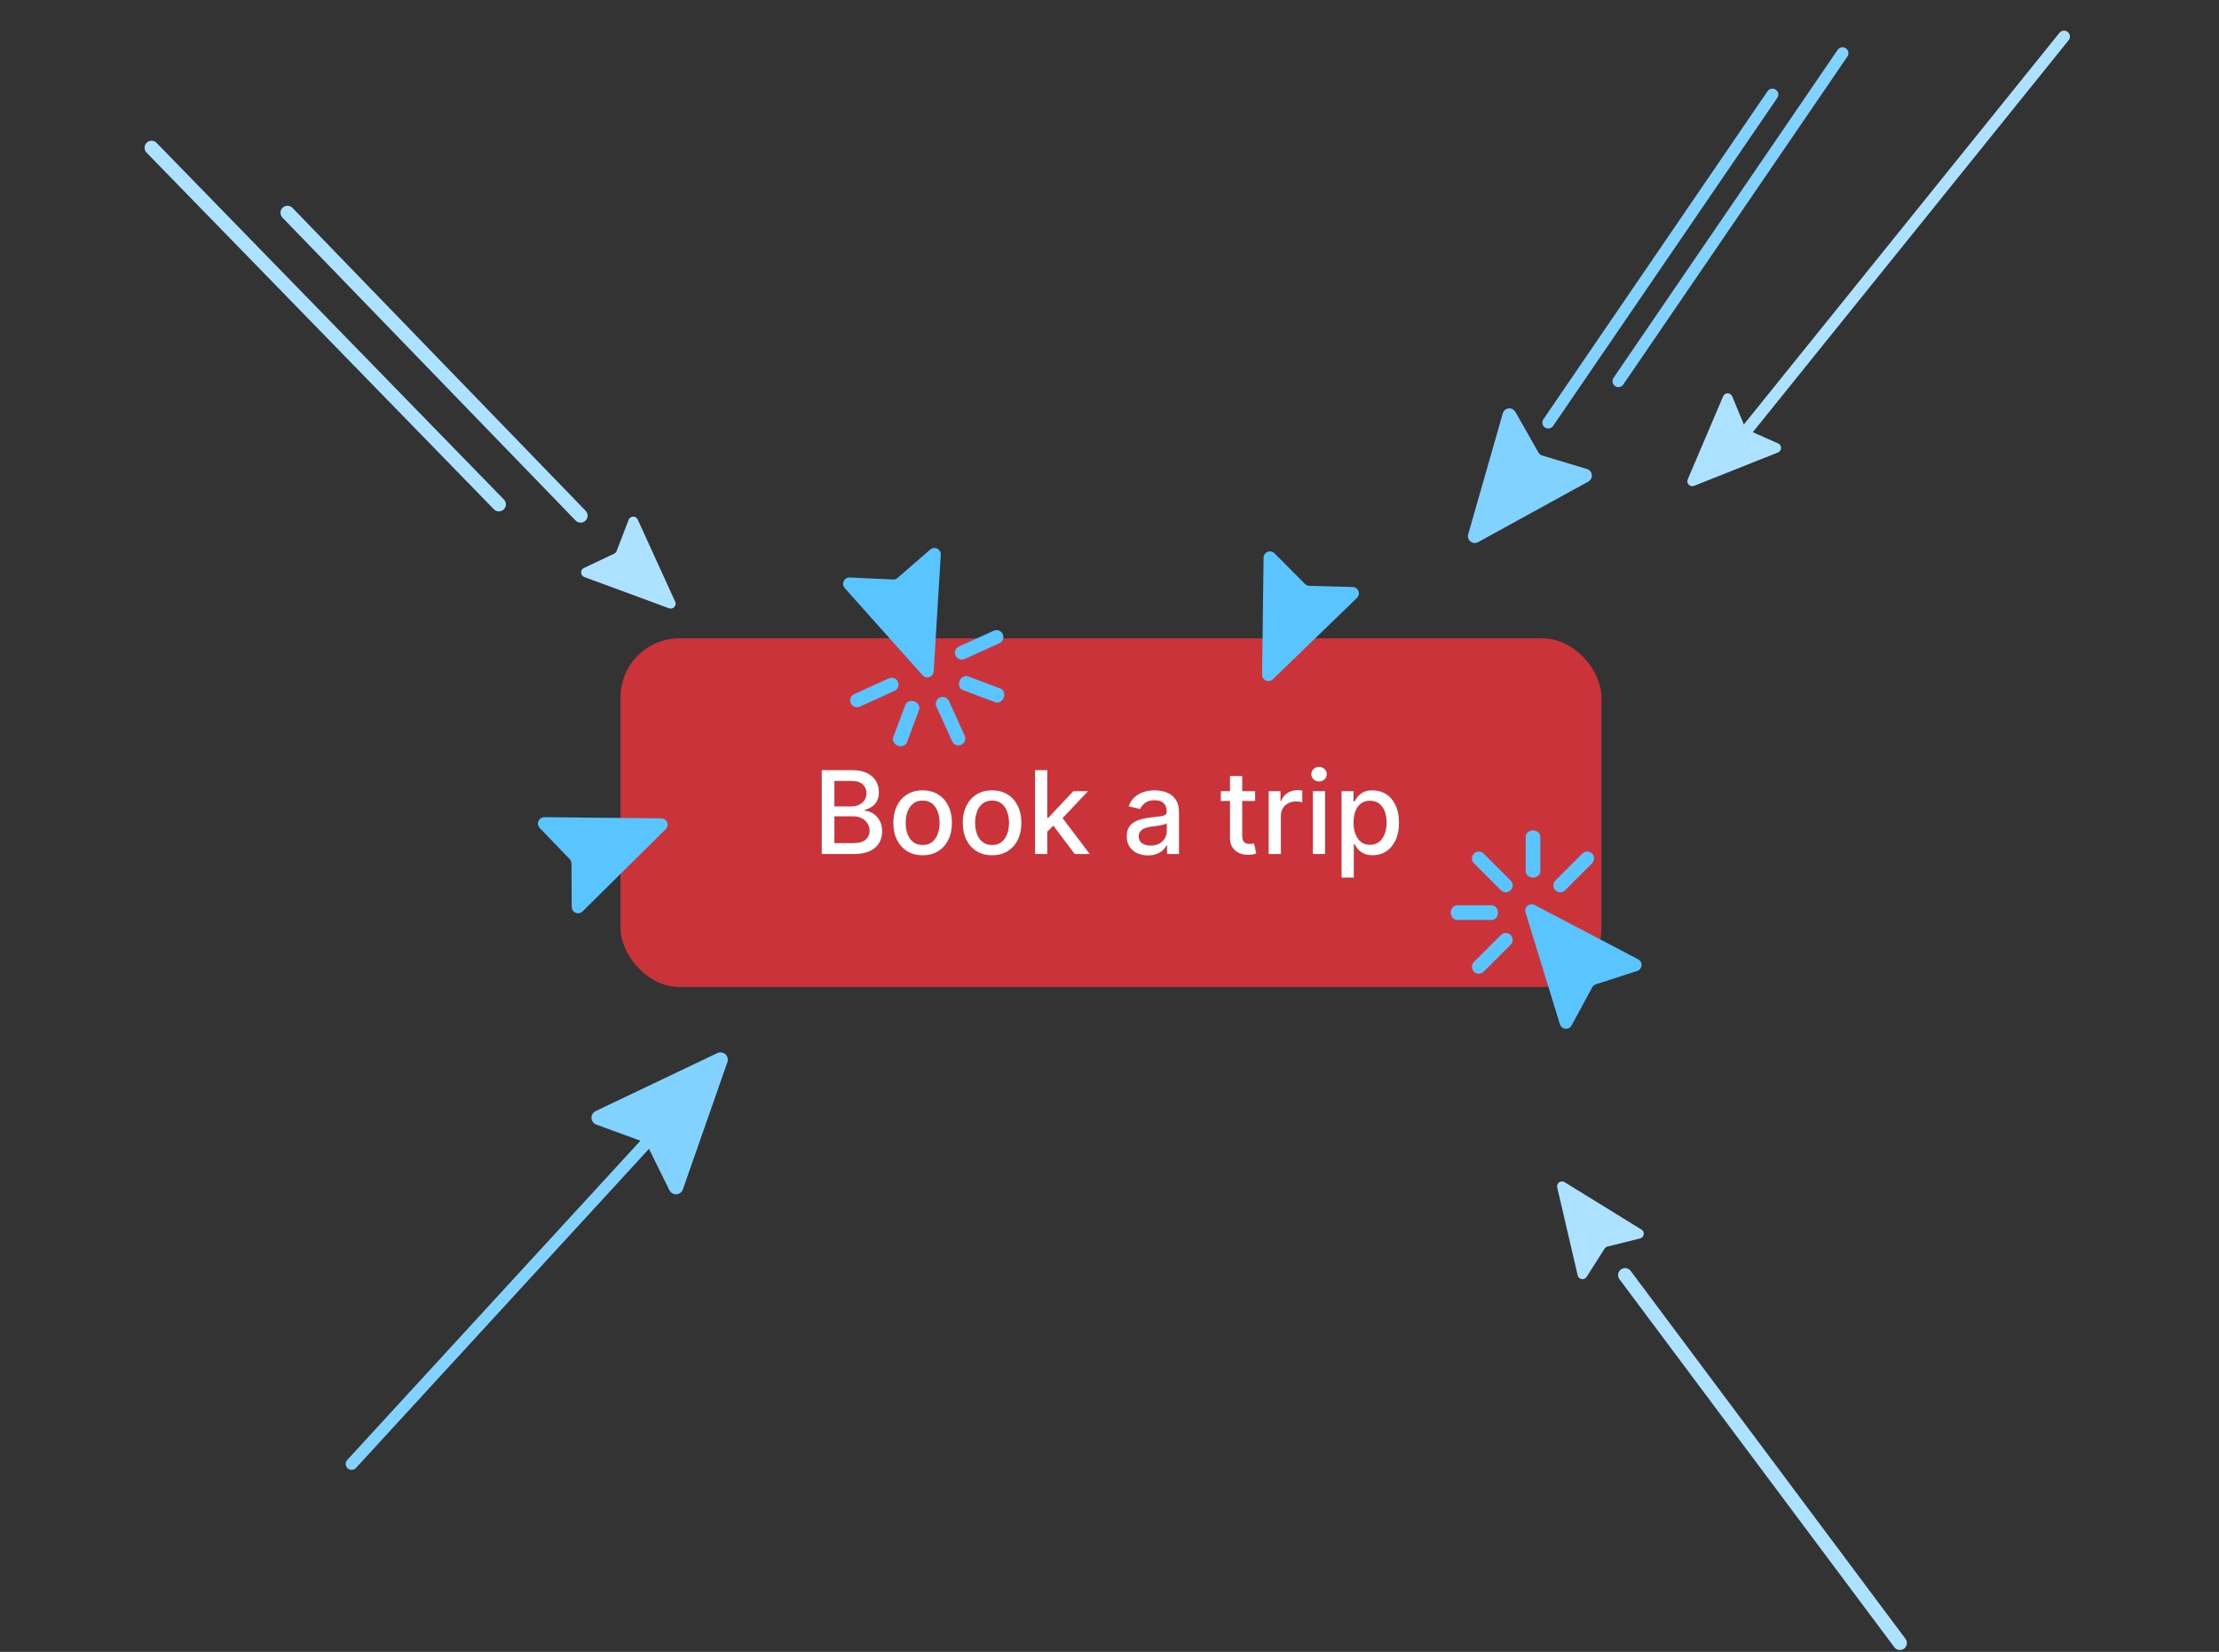
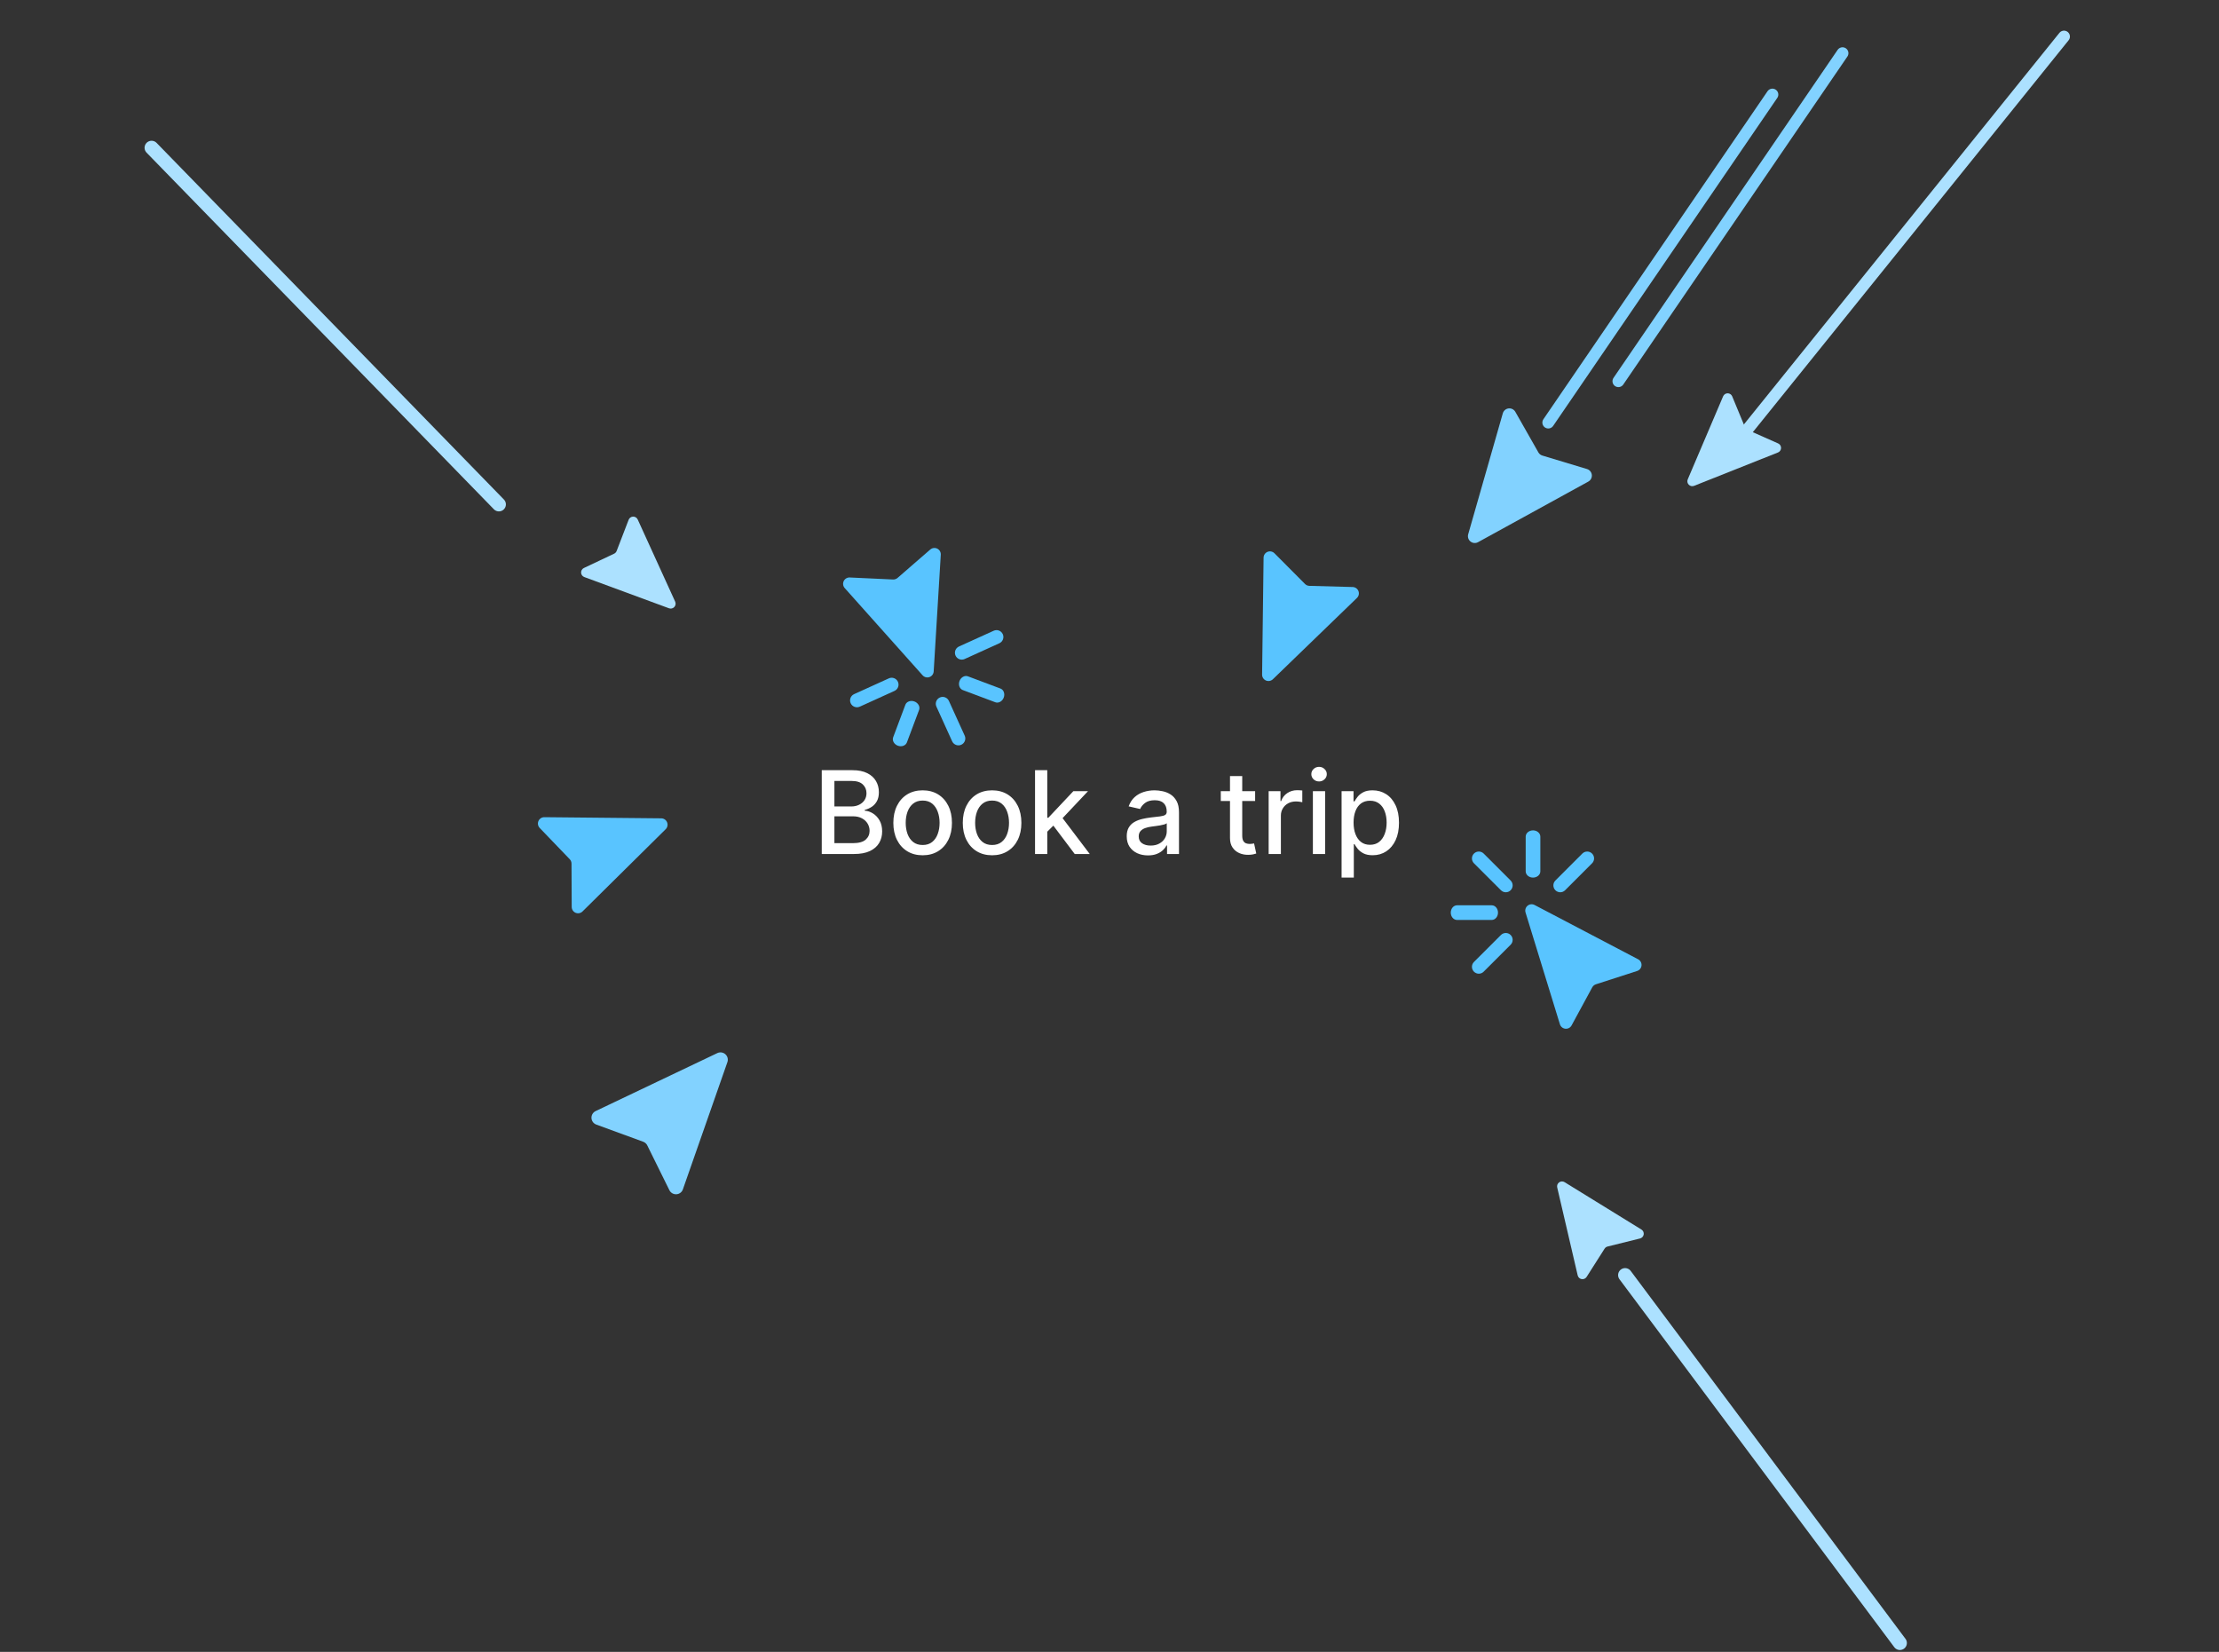
<svg xmlns="http://www.w3.org/2000/svg" width="751" height="559" viewBox="0 0 751 559" fill="none">
  <rect x="0" y="0" width="751" height="559" fill="#333333" stroke="none" />
-   <rect x="210" y="216" width="332" height="118" rx="20" fill="#CB333B" />
  <path d="M278.116 289V260.636H288.503C290.516 260.636 292.183 260.969 293.503 261.634C294.823 262.289 295.811 263.18 296.467 264.306C297.122 265.424 297.45 266.684 297.45 268.087C297.45 269.269 297.233 270.266 296.799 271.079C296.365 271.882 295.783 272.528 295.054 273.018C294.334 273.498 293.54 273.849 292.672 274.07V274.347C293.614 274.393 294.532 274.698 295.428 275.261C296.333 275.815 297.081 276.605 297.672 277.63C298.262 278.654 298.558 279.901 298.558 281.369C298.558 282.819 298.216 284.12 297.533 285.275C296.859 286.419 295.816 287.329 294.403 288.003C292.99 288.668 291.185 289 288.988 289H278.116ZM282.396 285.33H288.572C290.622 285.33 292.09 284.933 292.977 284.139C293.863 283.345 294.306 282.352 294.306 281.161C294.306 280.266 294.08 279.444 293.627 278.696C293.175 277.948 292.529 277.353 291.689 276.909C290.858 276.466 289.87 276.245 288.725 276.245H282.396V285.33ZM282.396 272.907H288.129C289.089 272.907 289.953 272.722 290.719 272.353C291.495 271.984 292.109 271.467 292.561 270.802C293.023 270.128 293.254 269.334 293.254 268.42C293.254 267.247 292.843 266.264 292.021 265.47C291.199 264.676 289.939 264.279 288.24 264.279H282.396V272.907ZM312.262 289.429C310.268 289.429 308.527 288.972 307.041 288.058C305.554 287.144 304.4 285.865 303.578 284.222C302.757 282.578 302.346 280.658 302.346 278.461C302.346 276.254 302.757 274.324 303.578 272.672C304.4 271.019 305.554 269.735 307.041 268.821C308.527 267.907 310.268 267.45 312.262 267.45C314.256 267.45 315.997 267.907 317.483 268.821C318.97 269.735 320.124 271.019 320.945 272.672C321.767 274.324 322.178 276.254 322.178 278.461C322.178 280.658 321.767 282.578 320.945 284.222C320.124 285.865 318.97 287.144 317.483 288.058C315.997 288.972 314.256 289.429 312.262 289.429ZM312.276 285.953C313.568 285.953 314.639 285.612 315.489 284.928C316.338 284.245 316.966 283.336 317.372 282.2C317.788 281.064 317.996 279.813 317.996 278.447C317.996 277.089 317.788 275.843 317.372 274.707C316.966 273.562 316.338 272.644 315.489 271.951C314.639 271.259 313.568 270.913 312.276 270.913C310.974 270.913 309.894 271.259 309.035 271.951C308.186 272.644 307.553 273.562 307.138 274.707C306.731 275.843 306.528 277.089 306.528 278.447C306.528 279.813 306.731 281.064 307.138 282.2C307.553 283.336 308.186 284.245 309.035 284.928C309.894 285.612 310.974 285.953 312.276 285.953ZM335.761 289.429C333.767 289.429 332.026 288.972 330.54 288.058C329.053 287.144 327.899 285.865 327.077 284.222C326.256 282.578 325.845 280.658 325.845 278.461C325.845 276.254 326.256 274.324 327.077 272.672C327.899 271.019 329.053 269.735 330.54 268.821C332.026 267.907 333.767 267.45 335.761 267.45C337.755 267.45 339.496 267.907 340.982 268.821C342.469 269.735 343.623 271.019 344.445 272.672C345.266 274.324 345.677 276.254 345.677 278.461C345.677 280.658 345.266 282.578 344.445 284.222C343.623 285.865 342.469 287.144 340.982 288.058C339.496 288.972 337.755 289.429 335.761 289.429ZM335.775 285.953C337.067 285.953 338.138 285.612 338.988 284.928C339.837 284.245 340.465 283.336 340.871 282.2C341.287 281.064 341.495 279.813 341.495 278.447C341.495 277.089 341.287 275.843 340.871 274.707C340.465 273.562 339.837 272.644 338.988 271.951C338.138 271.259 337.067 270.913 335.775 270.913C334.473 270.913 333.393 271.259 332.534 271.951C331.685 272.644 331.052 273.562 330.637 274.707C330.23 275.843 330.027 277.089 330.027 278.447C330.027 279.813 330.23 281.064 330.637 282.2C331.052 283.336 331.685 284.245 332.534 284.928C333.393 285.612 334.473 285.953 335.775 285.953ZM354.108 281.784L354.08 276.729H354.8L363.276 267.727H368.234L358.567 277.976H357.917L354.108 281.784ZM350.299 289V260.636H354.44V289H350.299ZM363.733 289L356.116 278.89L358.969 275.995L368.816 289H363.733ZM388.52 289.471C387.172 289.471 385.954 289.222 384.864 288.723C383.775 288.215 382.911 287.481 382.274 286.521C381.646 285.561 381.332 284.384 381.332 282.989C381.332 281.789 381.563 280.801 382.025 280.026C382.487 279.25 383.11 278.636 383.895 278.184C384.679 277.731 385.557 277.39 386.526 277.159C387.495 276.928 388.483 276.752 389.49 276.632C390.764 276.485 391.798 276.365 392.592 276.272C393.386 276.171 393.963 276.009 394.323 275.788C394.683 275.566 394.863 275.206 394.863 274.707V274.61C394.863 273.401 394.522 272.464 393.839 271.799C393.165 271.134 392.158 270.802 390.819 270.802C389.425 270.802 388.326 271.111 387.523 271.73C386.729 272.339 386.18 273.018 385.875 273.766L381.983 272.879C382.445 271.587 383.119 270.543 384.005 269.749C384.901 268.946 385.93 268.364 387.094 268.004C388.257 267.635 389.481 267.45 390.764 267.45C391.613 267.45 392.514 267.552 393.465 267.755C394.425 267.949 395.32 268.309 396.151 268.835C396.992 269.362 397.679 270.114 398.215 271.093C398.75 272.062 399.018 273.322 399.018 274.874V289H394.974V286.092H394.808C394.54 286.627 394.139 287.153 393.603 287.67C393.068 288.187 392.38 288.617 391.54 288.958C390.699 289.3 389.693 289.471 388.52 289.471ZM389.421 286.147C390.565 286.147 391.544 285.921 392.357 285.468C393.178 285.016 393.802 284.425 394.226 283.696C394.66 282.957 394.877 282.168 394.877 281.327V278.585C394.729 278.733 394.443 278.871 394.019 279.001C393.603 279.121 393.128 279.227 392.592 279.319C392.057 279.402 391.535 279.481 391.027 279.555C390.519 279.619 390.095 279.675 389.753 279.721C388.95 279.822 388.216 279.993 387.551 280.233C386.895 280.473 386.369 280.82 385.972 281.272C385.584 281.715 385.39 282.306 385.39 283.045C385.39 284.07 385.769 284.845 386.526 285.371C387.283 285.888 388.248 286.147 389.421 286.147ZM424.785 267.727V271.051H413.165V267.727H424.785ZM416.282 262.631H420.422V282.754C420.422 283.557 420.543 284.162 420.783 284.568C421.023 284.965 421.332 285.238 421.71 285.385C422.098 285.524 422.518 285.593 422.971 285.593C423.303 285.593 423.594 285.57 423.843 285.524C424.093 285.478 424.286 285.441 424.425 285.413L425.173 288.834C424.933 288.926 424.591 289.018 424.148 289.111C423.705 289.212 423.151 289.268 422.486 289.277C421.397 289.295 420.381 289.102 419.439 288.695C418.497 288.289 417.736 287.661 417.154 286.812C416.572 285.962 416.282 284.896 416.282 283.613V262.631ZM429.366 289V267.727H433.368V271.107H433.59C433.978 269.962 434.661 269.061 435.64 268.406C436.627 267.741 437.745 267.409 438.991 267.409C439.25 267.409 439.554 267.418 439.905 267.436C440.265 267.455 440.547 267.478 440.75 267.506V271.467C440.584 271.42 440.288 271.37 439.864 271.314C439.439 271.25 439.014 271.217 438.589 271.217C437.611 271.217 436.738 271.425 435.972 271.841C435.215 272.247 434.615 272.815 434.172 273.544C433.728 274.264 433.507 275.086 433.507 276.009V289H429.366ZM444.334 289V267.727H448.475V289H444.334ZM446.425 264.445C445.705 264.445 445.086 264.205 444.569 263.725C444.061 263.235 443.807 262.654 443.807 261.98C443.807 261.297 444.061 260.715 444.569 260.235C445.086 259.745 445.705 259.501 446.425 259.501C447.145 259.501 447.759 259.745 448.267 260.235C448.784 260.715 449.042 261.297 449.042 261.98C449.042 262.654 448.784 263.235 448.267 263.725C447.759 264.205 447.145 264.445 446.425 264.445ZM454.045 296.977V267.727H458.089V271.176H458.436C458.676 270.733 459.022 270.22 459.474 269.638C459.927 269.057 460.555 268.549 461.358 268.115C462.161 267.672 463.223 267.45 464.543 267.45C466.261 267.45 467.793 267.884 469.141 268.752C470.489 269.62 471.547 270.871 472.313 272.505C473.088 274.14 473.476 276.106 473.476 278.405C473.476 280.704 473.093 282.675 472.327 284.319C471.56 285.953 470.508 287.213 469.169 288.1C467.83 288.977 466.302 289.415 464.585 289.415C463.292 289.415 462.235 289.199 461.413 288.765C460.601 288.331 459.964 287.823 459.502 287.241C459.04 286.659 458.685 286.142 458.436 285.69H458.186V296.977H454.045ZM458.103 278.364C458.103 279.859 458.32 281.17 458.754 282.297C459.188 283.423 459.816 284.305 460.638 284.942C461.46 285.57 462.466 285.884 463.657 285.884C464.894 285.884 465.928 285.556 466.759 284.901C467.59 284.236 468.218 283.336 468.643 282.2C469.077 281.064 469.294 279.786 469.294 278.364C469.294 276.96 469.081 275.7 468.657 274.583C468.241 273.466 467.613 272.584 466.773 271.938C465.942 271.291 464.903 270.968 463.657 270.968C462.457 270.968 461.441 271.277 460.61 271.896C459.788 272.515 459.165 273.378 458.74 274.486C458.316 275.594 458.103 276.886 458.103 278.364Z" fill="white" />
  <path d="M528.057 301.945C528.653 301.945 529.249 301.72 529.698 301.261L538.823 292.138C539.732 291.23 539.732 289.755 538.823 288.847C537.915 287.938 536.44 287.938 535.531 288.847L526.406 297.97C525.498 298.878 525.498 300.354 526.406 301.262C526.866 301.721 527.461 301.945 528.057 301.945V301.945Z" fill="#59C4FF" />
  <path d="M506.984 308.835C506.984 307.47 506.033 306.355 504.867 306.355H493.117C491.952 306.355 491 307.47 491 308.835C491 310.2 491.952 311.315 493.117 311.315H504.867C506.033 311.315 506.984 310.2 506.984 308.835Z" fill="#59C4FF" />
  <path d="M518.835 296.984C520.2 296.984 521.315 296.033 521.315 294.867V283.117C521.315 281.952 520.2 281 518.835 281C517.47 281 516.355 281.952 516.355 283.117V294.867C516.355 296.033 517.47 296.984 518.835 296.984Z" fill="#59C4FF" />
  <path d="M507.979 316.406L498.847 325.529C497.938 326.437 497.938 327.912 498.847 328.821C499.297 329.27 499.893 329.505 500.489 329.505C501.086 329.505 501.682 329.28 502.132 328.821L511.263 319.698C512.172 318.789 512.172 317.314 511.263 316.406C510.365 315.498 508.888 315.498 507.979 316.406H507.979Z" fill="#59C4FF" />
  <path d="M502.142 288.847C501.233 287.938 499.756 287.938 498.847 288.847C497.938 289.755 497.938 291.23 498.847 292.138L507.979 301.261C508.428 301.71 509.025 301.945 509.621 301.945C510.217 301.945 510.814 301.72 511.263 301.261C512.172 300.353 512.172 298.878 511.263 297.97L502.142 288.847Z" fill="#59C4FF" />
  <path fill-rule="evenodd" clip-rule="evenodd" d="M519.362 306.251C518.986 306.054 518.559 305.972 518.137 306.017C517.714 306.062 517.314 306.23 516.987 306.502C516.661 306.774 516.421 307.136 516.3 307.543C516.179 307.951 516.181 308.385 516.306 308.791L527.937 346.616C528.061 347.021 528.303 347.38 528.631 347.649C528.959 347.917 529.359 348.083 529.781 348.125C530.203 348.167 530.627 348.084 531.002 347.885C531.377 347.687 531.684 347.382 531.886 347.009L538.884 334.114C539.148 333.629 539.588 333.263 540.113 333.093L554.074 328.581C554.477 328.451 554.833 328.205 555.097 327.873C555.361 327.541 555.521 327.139 555.557 326.716C555.593 326.294 555.504 325.87 555.3 325.498C555.096 325.127 554.787 324.823 554.412 324.626L519.362 306.251Z" fill="#59C4FF" />
  <path d="M302.59 229.5C302.033 229.29 301.395 229.291 300.814 229.563L289.065 234.898C287.895 235.429 287.377 236.811 287.908 237.98C288.44 239.15 289.821 239.668 290.991 239.137L302.739 233.801C303.909 233.27 304.427 231.889 303.896 230.72C303.627 230.128 303.149 229.709 302.59 229.5L302.59 229.5Z" fill="#59C4FF" />
  <path d="M324.74 230.453C324.261 231.732 324.76 233.11 325.851 233.52L336.852 237.648C337.943 238.058 339.226 237.348 339.706 236.07C340.185 234.792 339.686 233.413 338.595 233.004L327.594 228.875C326.503 228.466 325.22 229.175 324.74 230.453Z" fill="#59C4FF" />
  <path d="M309.482 237.384C308.203 236.905 306.825 237.404 306.415 238.495L302.287 249.496C301.877 250.587 302.587 251.87 303.865 252.35C305.143 252.829 306.522 252.33 306.931 251.239L311.06 240.238C311.469 239.147 310.76 237.864 309.482 237.384Z" fill="#59C4FF" />
  <path d="M326.47 223.016L338.225 217.683C339.395 217.152 339.913 215.771 339.381 214.601C339.118 214.023 338.642 213.593 338.084 213.384C337.526 213.175 336.888 213.175 336.306 213.447L324.551 218.78C323.381 219.311 322.863 220.692 323.395 221.862C323.917 223.028 325.299 223.547 326.469 223.016L326.47 223.016Z" fill="#59C4FF" />
  <path d="M322.251 250.869C322.783 252.039 324.165 252.557 325.335 252.027C326.506 251.496 327.024 250.115 326.492 248.945L321.148 237.195C320.885 236.617 320.409 236.187 319.851 235.978C319.293 235.768 318.655 235.769 318.073 236.041C316.903 236.572 316.385 237.953 316.917 239.123L322.251 250.869Z" fill="#59C4FF" />
  <path fill-rule="evenodd" clip-rule="evenodd" d="M312.244 228.524C312.527 228.841 312.898 229.067 313.309 229.173C313.72 229.28 314.154 229.262 314.556 229.123C314.957 228.983 315.308 228.728 315.565 228.389C315.821 228.051 315.972 227.644 315.998 227.219L318.399 187.72C318.425 187.297 318.325 186.875 318.112 186.509C317.9 186.142 317.583 185.846 317.203 185.659C316.823 185.471 316.396 185.4 315.975 185.454C315.555 185.508 315.16 185.686 314.84 185.964L303.757 195.578C303.34 195.94 302.799 196.127 302.248 196.102L287.592 195.421C287.169 195.401 286.749 195.506 286.385 195.724C286.021 195.942 285.73 196.263 285.548 196.645C285.366 197.028 285.301 197.456 285.361 197.876C285.421 198.296 285.604 198.688 285.886 199.004L312.244 228.524Z" fill="#59C4FF" />
  <path fill-rule="evenodd" clip-rule="evenodd" d="M225.293 280.61C225.595 280.311 225.802 279.929 225.887 279.513C225.973 279.096 225.933 278.664 225.773 278.27C225.614 277.876 225.341 277.539 224.989 277.3C224.638 277.061 224.224 276.931 223.799 276.927L184.228 276.539C183.804 276.535 183.389 276.656 183.033 276.887C182.678 277.119 182.399 277.45 182.231 277.839C182.063 278.228 182.013 278.658 182.089 279.075C182.165 279.493 182.362 279.878 182.655 280.184L192.821 290.762C193.204 291.161 193.419 291.691 193.421 292.243L193.487 306.915C193.489 307.339 193.616 307.753 193.852 308.105C194.088 308.457 194.423 308.731 194.815 308.894C195.206 309.056 195.637 309.099 196.053 309.018C196.469 308.937 196.852 308.734 197.153 308.436L225.293 280.61Z" fill="#59C4FF" />
  <path fill-rule="evenodd" clip-rule="evenodd" d="M427.146 228.283C427.141 228.708 427.262 229.125 427.493 229.481C427.724 229.838 428.056 230.118 428.446 230.286C428.837 230.454 429.268 230.503 429.686 230.427C430.104 230.35 430.49 230.152 430.796 229.856L459.245 202.349C459.549 202.054 459.76 201.676 459.851 201.262C459.942 200.848 459.908 200.416 459.755 200.021C459.601 199.626 459.334 199.285 458.987 199.041C458.641 198.797 458.23 198.661 457.806 198.65L443.14 198.255C442.588 198.24 442.062 198.013 441.673 197.621L431.325 187.221C431.026 186.92 430.645 186.714 430.23 186.63C429.814 186.545 429.383 186.584 428.99 186.744C428.597 186.903 428.26 187.174 428.021 187.525C427.782 187.875 427.651 188.288 427.646 188.711L427.146 228.283Z" fill="#59C4FF" />
  <path fill-rule="evenodd" clip-rule="evenodd" d="M242.776 356.371C243.219 356.161 243.713 356.086 244.198 356.156C244.683 356.226 245.136 356.438 245.501 356.765C245.865 357.093 246.125 357.521 246.246 357.995C246.368 358.47 246.346 358.97 246.184 359.432L231.117 402.487C230.956 402.949 230.662 403.352 230.272 403.647C229.883 403.942 229.414 404.115 228.927 404.145C228.439 404.174 227.953 404.06 227.53 403.814C227.108 403.569 226.767 403.205 226.551 402.766L219.06 387.604C218.778 387.033 218.287 386.593 217.689 386.374L201.808 380.56C201.349 380.392 200.949 380.093 200.66 379.699C200.371 379.305 200.204 378.834 200.181 378.346C200.158 377.858 200.28 377.374 200.531 376.955C200.782 376.536 201.152 376.2 201.593 375.99L242.776 356.371Z" fill="#82D2FF" />
  <path fill-rule="evenodd" clip-rule="evenodd" d="M500.236 183.472C499.835 183.692 499.378 183.788 498.923 183.749C498.467 183.71 498.033 183.537 497.676 183.251C497.319 182.966 497.054 182.581 496.915 182.146C496.776 181.71 496.769 181.243 496.895 180.803L508.611 139.873C508.737 139.435 508.989 139.043 509.336 138.747C509.683 138.452 510.11 138.265 510.563 138.211C511.016 138.157 511.475 138.238 511.882 138.443C512.289 138.649 512.626 138.97 512.852 139.367L520.649 153.091C520.943 153.607 521.424 153.991 521.993 154.163L537.104 158.723C537.541 158.855 537.929 159.112 538.22 159.464C538.511 159.815 538.691 160.245 538.739 160.698C538.787 161.152 538.699 161.609 538.488 162.013C538.277 162.418 537.951 162.75 537.551 162.97L500.236 183.472Z" fill="#82D2FF" />
  <path d="M524 143L599.855 32" stroke="#82D2FF" stroke-width="4" stroke-linecap="round" />
  <path d="M547.73 129L623.584 18" stroke="#82D2FF" stroke-width="4" stroke-linecap="round" />
-   <path d="M238.401 365.397L119 495.406" stroke="#82D2FF" stroke-width="4" stroke-linecap="round" />
  <path d="M587.781 149.816L698.545 12.375" stroke="#ACE1FF" stroke-width="4" stroke-linecap="round" />
-   <path d="M196.5 174.5L97.297 72" stroke="#ACE1FF" stroke-width="4.735" stroke-linecap="round" />
  <path d="M168.848 170.691L51.297 50" stroke="#ACE1FF" stroke-width="4.735" stroke-linecap="round" />
  <path fill-rule="evenodd" clip-rule="evenodd" d="M228.506 203.596C228.642 203.894 228.687 204.226 228.634 204.55C228.582 204.874 228.435 205.175 228.212 205.416C227.988 205.656 227.699 205.825 227.38 205.902C227.061 205.978 226.726 205.958 226.418 205.844L197.75 195.275C197.443 195.162 197.176 194.961 196.983 194.697C196.789 194.432 196.679 194.117 196.664 193.79C196.65 193.463 196.732 193.139 196.901 192.858C197.07 192.578 197.318 192.354 197.614 192.214L207.851 187.365C208.237 187.183 208.537 186.859 208.691 186.461L212.76 175.889C212.878 175.583 213.083 175.319 213.35 175.13C213.617 174.941 213.934 174.834 214.261 174.824C214.588 174.814 214.911 174.901 215.189 175.074C215.467 175.247 215.688 175.498 215.824 175.796L228.506 203.596Z" fill="#ACE1FF" />
  <path d="M550 431.5L642.999 556" stroke="#ACE1FF" stroke-width="4.735" stroke-linecap="round" />
  <path fill-rule="evenodd" clip-rule="evenodd" d="M527.022 401.837C526.948 401.517 526.97 401.183 527.085 400.876C527.201 400.569 527.405 400.302 527.671 400.111C527.937 399.919 528.255 399.811 528.583 399.799C528.911 399.788 529.235 399.874 529.514 400.046L555.525 416.077C555.804 416.248 556.026 416.499 556.163 416.796C556.3 417.093 556.346 417.424 556.296 417.748C556.245 418.071 556.1 418.372 555.879 418.614C555.658 418.855 555.371 419.026 555.053 419.105L544.058 421.832C543.644 421.935 543.286 422.193 543.057 422.553L536.976 432.111C536.801 432.387 536.547 432.605 536.248 432.738C535.949 432.871 535.617 432.913 535.295 432.858C534.972 432.803 534.673 432.654 534.434 432.429C534.196 432.205 534.029 431.915 533.955 431.596L527.022 401.837Z" fill="#ACE1FF" />
  <path fill-rule="evenodd" clip-rule="evenodd" d="M573.343 164.41C573.038 164.531 572.704 164.559 572.383 164.491C572.062 164.422 571.769 164.26 571.54 164.025C571.311 163.79 571.156 163.493 571.096 163.17C571.036 162.848 571.072 162.515 571.201 162.213L583.179 134.104C583.307 133.803 583.522 133.546 583.795 133.367C584.069 133.187 584.389 133.092 584.717 133.094C585.044 133.095 585.364 133.194 585.635 133.376C585.907 133.559 586.119 133.818 586.244 134.12L590.579 144.586C590.742 144.98 591.05 145.296 591.44 145.469L601.797 150.058C602.096 150.191 602.35 150.409 602.526 150.685C602.702 150.961 602.792 151.283 602.786 151.61C602.78 151.937 602.677 152.255 602.49 152.524C602.304 152.793 602.042 153.001 601.738 153.122L573.343 164.41Z" fill="#ACE1FF" />
</svg>